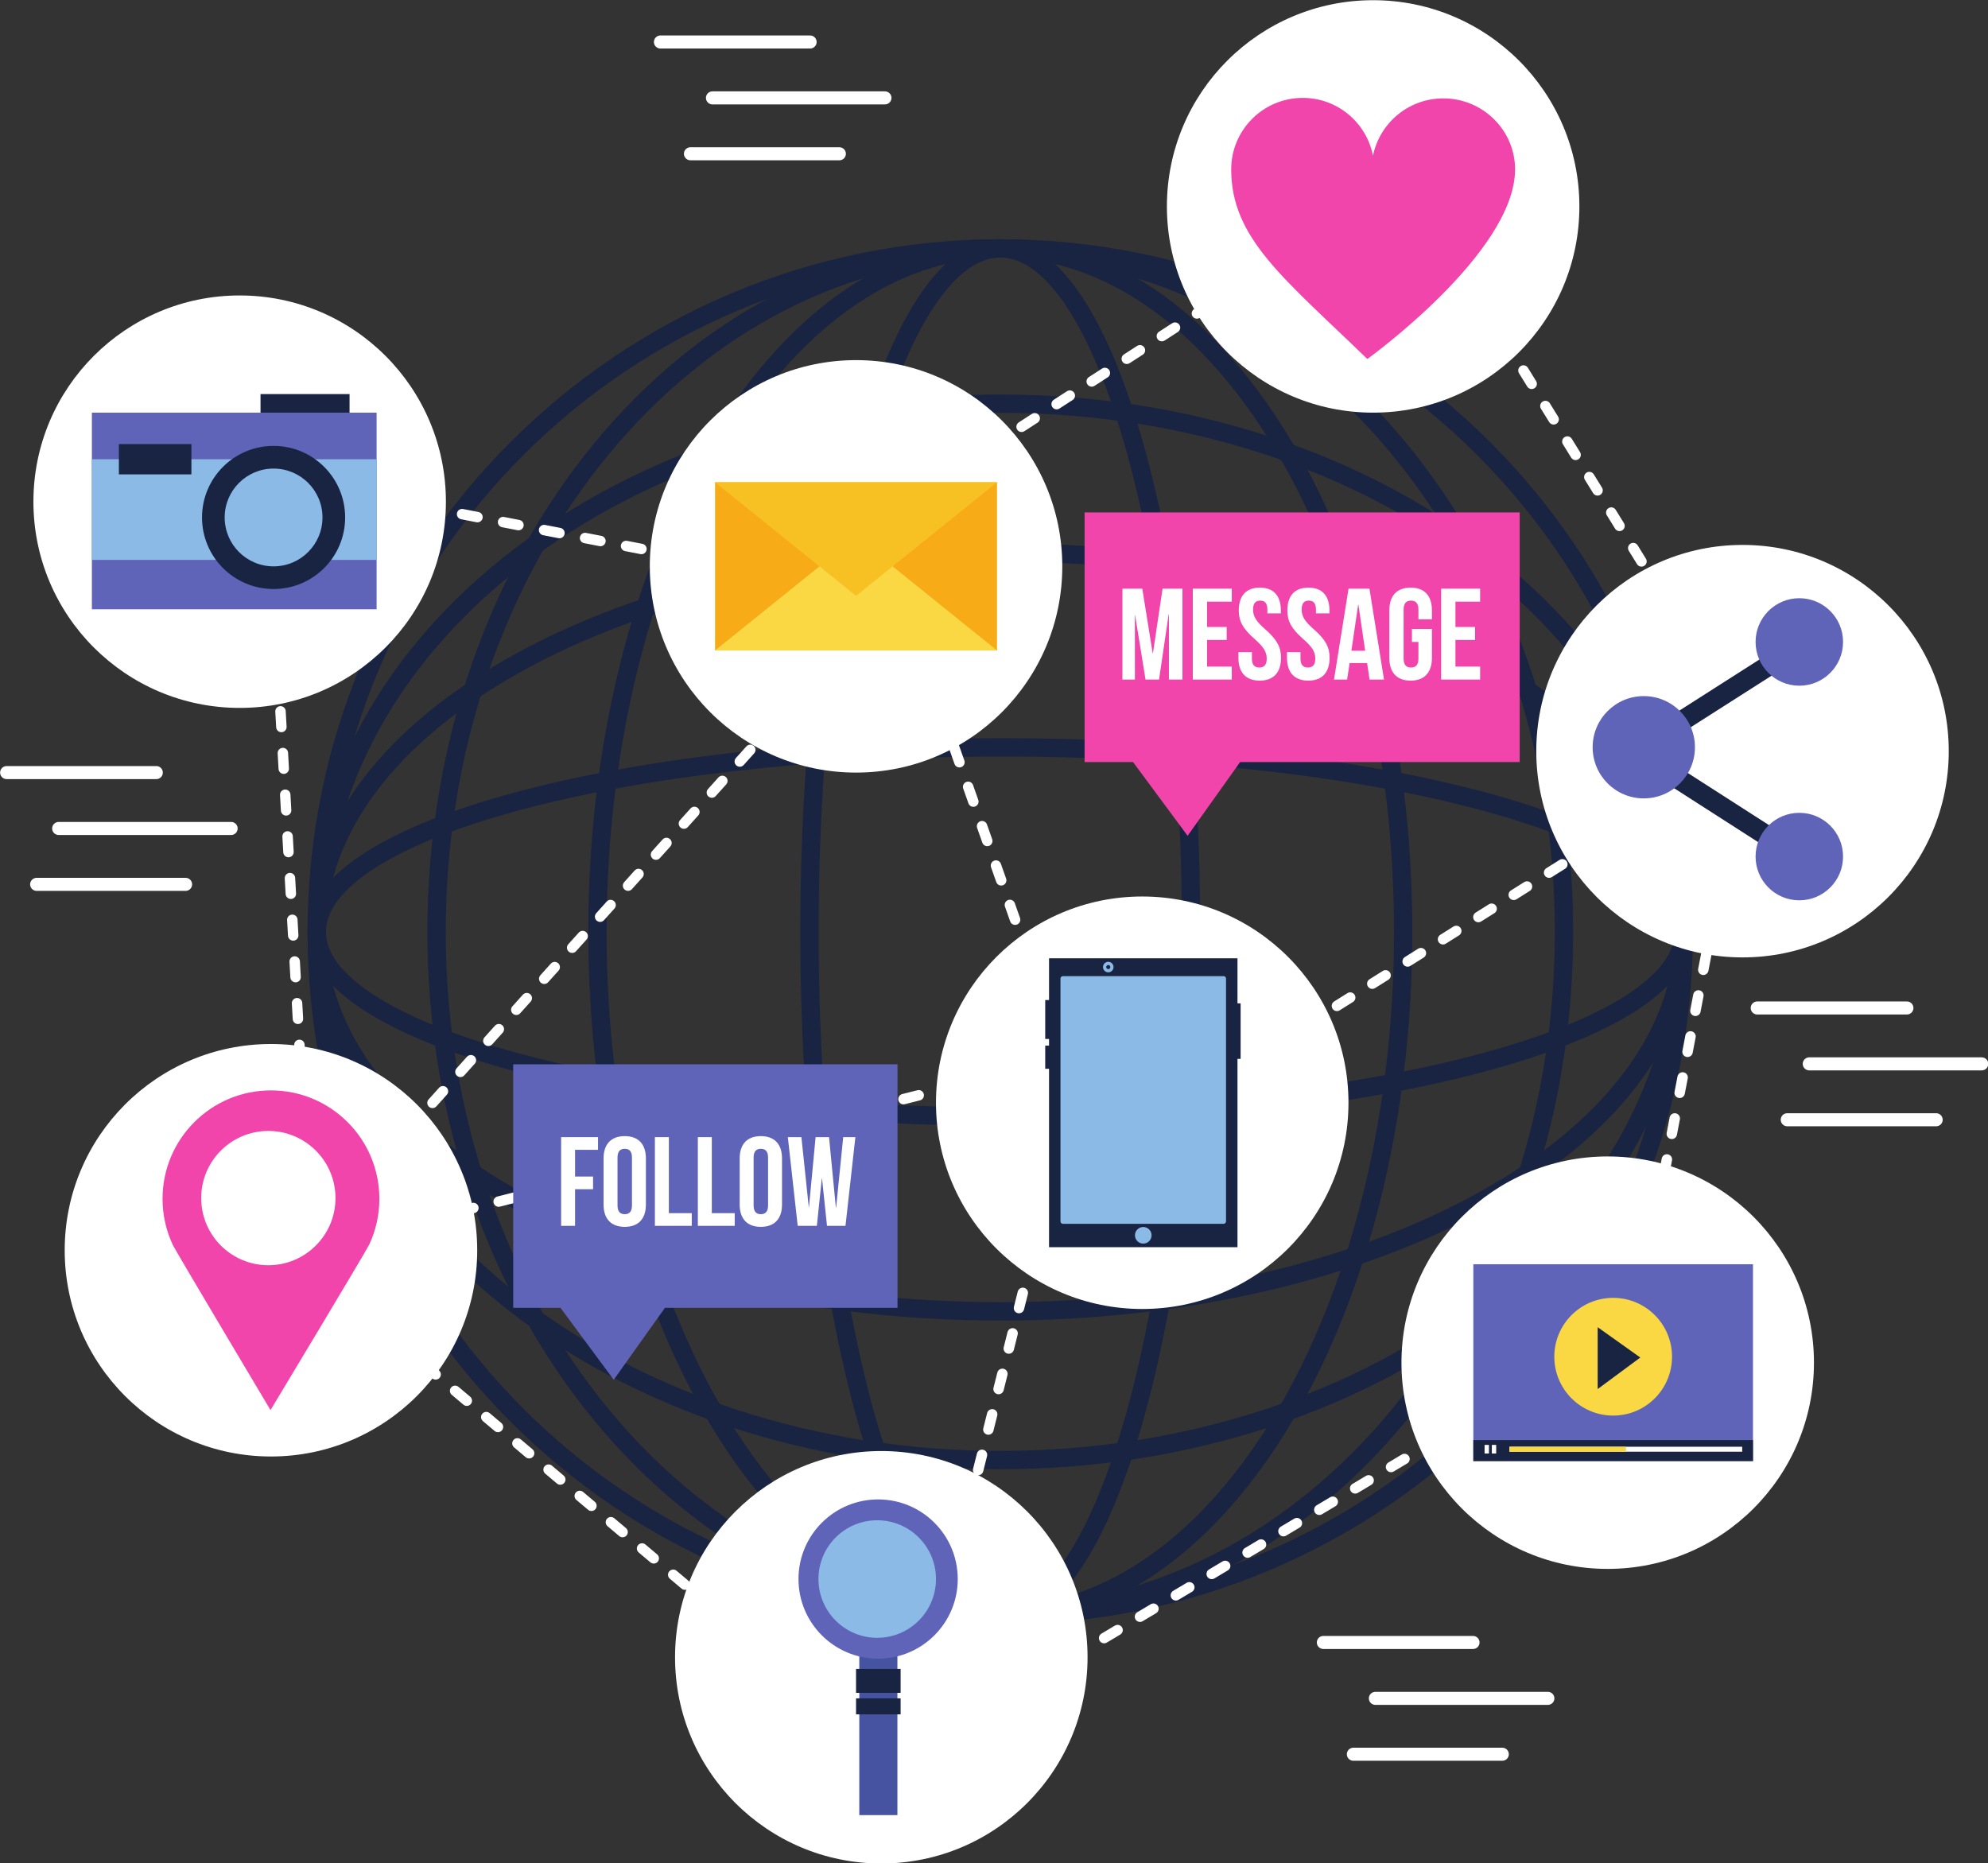
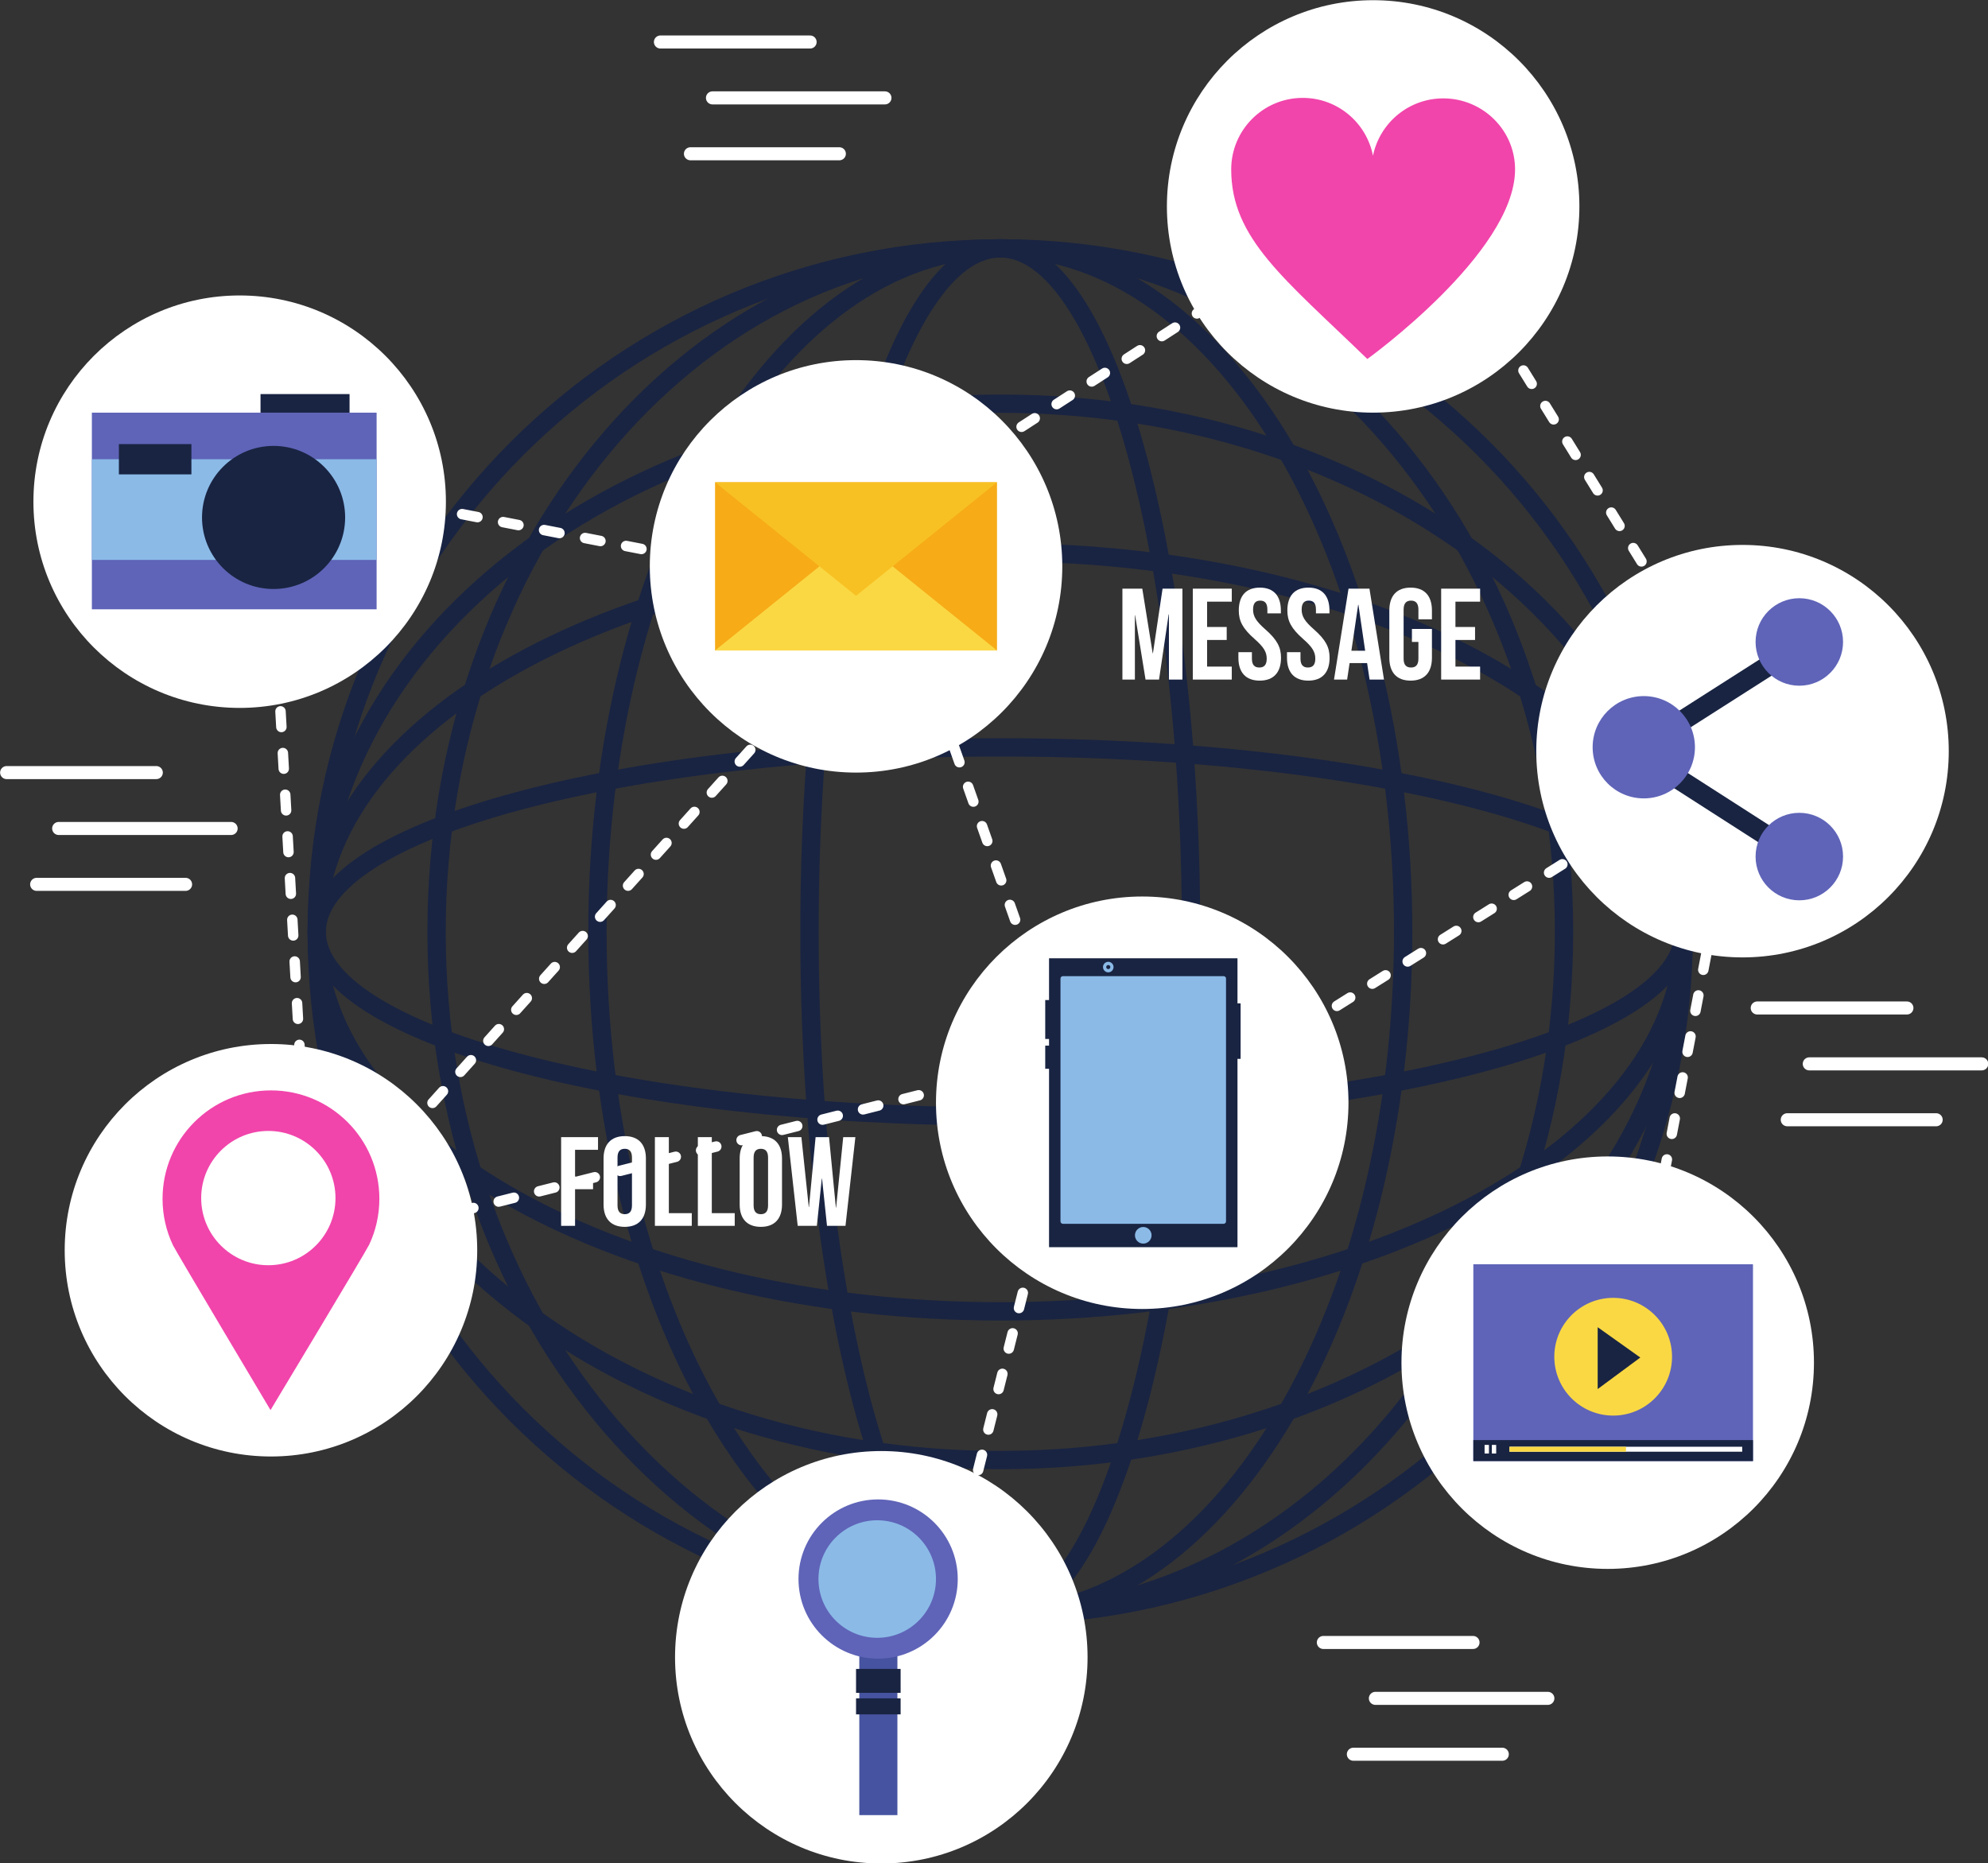
<svg xmlns="http://www.w3.org/2000/svg" height="351.1" preserveAspectRatio="xMidYMid meet" version="1.0" viewBox="42.0 46.3 374.6 351.1" width="374.6" zoomAndPan="magnify">
  <rect x="42.0" y="46.3" width="374.6" height="351.1" fill="#333333" stroke="none" />
  <defs>
    <clipPath id="a">
      <path d="M 0 0 L 460.879 0 L 460.879 433.84 L 0 433.84 Z M 0 0" />
    </clipPath>
  </defs>
  <g>
    <g clip-path="url(#a)" />
    <path d="M 3592.812 2119.377 C 3592.812 1408.009 3016.211 831.33 2304.844 831.33 C 1593.516 831.33 1016.836 1408.009 1016.836 2119.377 C 1016.836 2830.705 1593.516 3407.345 2304.844 3407.345 C 3016.211 3407.345 3592.812 2830.705 3592.812 2119.377 Z M 3592.812 2119.377" fill="none" stroke="#192442" stroke-miterlimit="10" stroke-width="34.524" transform="matrix(.1 0 0 -.1 0 433.84)" />
    <path d="M 3367.109 2119.377 C 3367.109 1408.009 2891.523 831.33 2304.844 831.33 C 1718.164 831.33 1242.617 1408.009 1242.617 2119.377 C 1242.617 2830.705 1718.164 3407.345 2304.844 3407.345 C 2891.523 3407.345 3367.109 2830.705 3367.109 2119.377 Z M 3367.109 2119.377" fill="none" stroke="#192442" stroke-miterlimit="10" stroke-width="34.524" transform="matrix(.1 0 0 -.1 0 433.84)" />
    <path d="M 3063.984 2119.377 C 3063.984 1408.009 2724.141 831.33 2304.844 831.33 C 1885.547 831.33 1545.742 1408.009 1545.742 2119.377 C 1545.742 2830.705 1885.547 3407.345 2304.844 3407.345 C 2724.141 3407.345 3063.984 2830.705 3063.984 2119.377 Z M 3063.984 2119.377" fill="none" stroke="#192442" stroke-miterlimit="10" stroke-width="34.524" transform="matrix(.1 0 0 -.1 0 433.84)" />
    <path d="M 2664.336 2119.377 C 2664.336 1408.009 2503.398 831.33 2304.844 831.33 C 2106.289 831.33 1945.312 1408.009 1945.312 2119.377 C 1945.312 2830.705 2106.289 3407.345 2304.844 3407.345 C 2503.398 3407.345 2664.336 2830.705 2664.336 2119.377 Z M 2664.336 2119.377" fill="none" stroke="#192442" stroke-miterlimit="10" stroke-width="34.524" transform="matrix(.1 0 0 -.1 0 433.84)" />
    <path d="M 3592.812 2119.377 C 3592.812 1569.611 3016.211 1123.986 2304.844 1123.986 C 1593.516 1123.986 1016.836 1569.611 1016.836 2119.377 C 1016.836 2669.064 1593.516 3114.689 2304.844 3114.689 C 3016.211 3114.689 3592.812 2669.064 3592.812 2119.377 Z M 3592.812 2119.377" fill="none" stroke="#192442" stroke-miterlimit="10" stroke-width="34.524" transform="matrix(.1 0 0 -.1 0 433.84)" />
    <path d="M 3592.812 2119.377 C 3592.812 1724.338 3016.211 1404.181 2304.844 1404.181 C 1593.516 1404.181 1016.836 1724.338 1016.836 2119.377 C 1016.836 2514.259 1593.516 2834.572 2304.844 2834.572 C 3016.211 2834.572 3592.812 2514.259 3592.812 2119.377 Z M 3592.812 2119.377" fill="none" stroke="#192442" stroke-miterlimit="10" stroke-width="34.524" transform="matrix(.1 0 0 -.1 0 433.84)" />
    <path d="M 3592.812 2119.377 C 3592.812 1927.267 3016.211 1771.642 2304.844 1771.642 C 1593.516 1771.642 1016.836 1927.267 1016.836 2119.377 C 1016.836 2311.408 1593.516 2467.033 2304.844 2467.033 C 3016.211 2467.033 3592.812 2311.408 3592.812 2119.377 Z M 3592.812 2119.377" fill="none" stroke="#192442" stroke-miterlimit="10" stroke-width="34.524" transform="matrix(.1 0 0 -.1 0 433.84)" />
    <path d="M 994.766 1492.931 L 1006.055 1483.439" fill="none" stroke="#fff" stroke-linecap="round" stroke-linejoin="round" stroke-width="19.672" transform="matrix(.1 0 0 -.1 0 433.84)" />
-     <path d="M 1042.734 1452.502 L 1846.367 774.728" fill="none" stroke="#fff" stroke-dasharray="28.802,48.003" stroke-linecap="round" stroke-linejoin="round" stroke-width="19.672" transform="matrix(.1 0 0 -.1 0 433.84)" />
    <path d="M 1864.688 759.259 L 1875.977 749.728" fill="none" stroke="#fff" stroke-linecap="round" stroke-linejoin="round" stroke-width="19.672" transform="matrix(.1 0 0 -.1 0 433.84)" />
-     <path d="M 2365.352 707.853 L 3287.422 1257.775" fill="none" stroke="#fff" stroke-dasharray="29.508,49.179" stroke-linecap="round" stroke-linejoin="round" stroke-miterlimit="10" stroke-width="19.672" transform="matrix(.1 0 0 -.1 0 433.84)" />
    <path d="M 2224.688 952.619 L 2441.25 1811.838" fill="none" stroke="#fff" stroke-dasharray="29.508,49.179" stroke-linecap="round" stroke-linejoin="round" stroke-miterlimit="10" stroke-width="19.672" transform="matrix(.1 0 0 -.1 0 433.84)" />
    <path d="M 994.766 1719.806 L 935.469 2765.431" fill="none" stroke="#fff" stroke-dasharray="29.508,49.179" stroke-linecap="round" stroke-linejoin="round" stroke-miterlimit="10" stroke-width="19.672" transform="matrix(.1 0 0 -.1 0 433.84)" />
    <path d="M 981.758 2966.564 L 2017.031 2765.431" fill="none" stroke="#fff" stroke-dasharray="29.508,49.179" stroke-linecap="round" stroke-linejoin="round" stroke-miterlimit="10" stroke-width="19.672" transform="matrix(.1 0 0 -.1 0 433.84)" />
    <path d="M 1129.648 1680.08 L 1962.227 2605.041" fill="none" stroke="#fff" stroke-dasharray="29.508,49.179" stroke-linecap="round" stroke-linejoin="round" stroke-miterlimit="10" stroke-width="19.672" transform="matrix(.1 0 0 -.1 0 433.84)" />
    <path d="M 1207.109 1572.463 L 2385.234 1870.627" fill="none" stroke="#fff" stroke-dasharray="29.508,49.179" stroke-linecap="round" stroke-linejoin="round" stroke-miterlimit="10" stroke-width="19.672" transform="matrix(.1 0 0 -.1 0 433.84)" />
    <path d="M 2385.234 1993.908 L 2117.031 2752.541" fill="none" stroke="#fff" stroke-dasharray="29.508,49.179" stroke-linecap="round" stroke-linejoin="round" stroke-miterlimit="10" stroke-width="19.672" transform="matrix(.1 0 0 -.1 0 433.84)" />
    <path d="M 2080.625 2900.275 L 2987.422 3486.408" fill="none" stroke="#fff" stroke-dasharray="29.508,49.179" stroke-linecap="round" stroke-linejoin="round" stroke-miterlimit="10" stroke-width="19.672" transform="matrix(.1 0 0 -.1 0 433.84)" />
    <path d="M 3125.117 3444.923 L 3657.852 2583.205" fill="none" stroke="#fff" stroke-dasharray="29.508,49.179" stroke-linecap="round" stroke-linejoin="round" stroke-miterlimit="10" stroke-width="19.672" transform="matrix(.1 0 0 -.1 0 433.84)" />
    <path d="M 3510.82 1429.65 L 3657.852 2195.236" fill="none" stroke="#fff" stroke-dasharray="29.508,49.179" stroke-linecap="round" stroke-linejoin="round" stroke-miterlimit="10" stroke-width="19.672" transform="matrix(.1 0 0 -.1 0 433.84)" />
    <path d="M 2672.656 1812.423 L 3703.438 2459.884" fill="none" stroke="#fff" stroke-dasharray="29.508,49.179" stroke-linecap="round" stroke-linejoin="round" stroke-miterlimit="10" stroke-width="19.672" transform="matrix(.1 0 0 -.1 0 433.84)" />
    <g id="change1_1">
      <path d="M 339.605 85.199 C 339.605 106.664 322.203 124.062 300.742 124.062 C 279.277 124.062 261.879 106.664 261.879 85.199 C 261.879 63.738 279.277 46.336 300.742 46.336 C 322.203 46.336 339.605 63.738 339.605 85.199" fill="#fff" />
    </g>
    <g id="change2_1">
      <path d="M 327.484 78.359 C 327.559 70.895 321.434 64.84 313.961 64.84 C 307.422 64.84 301.965 69.484 300.711 75.652 C 299.508 69.441 294.043 64.746 287.477 64.746 C 280.035 64.746 273.996 70.781 273.996 78.227 C 273.996 91.262 283.984 98.766 299.648 113.953 C 299.648 113.953 327.328 94.027 327.484 78.359" fill="#f145ab" />
    </g>
    <g id="change1_2">
      <path d="M 409.207 187.852 C 409.207 209.316 391.809 226.719 370.344 226.719 C 348.883 226.719 331.48 209.316 331.48 187.852 C 331.48 166.391 348.883 148.988 370.344 148.988 C 391.809 148.988 409.207 166.391 409.207 187.852" fill="#fff" />
    </g>
    <g id="change3_1">
      <path d="M 380.02 209.316 L 346.52 187.816 L 380.023 166.434 L 382.07 169.641 L 353.574 187.824 L 382.07 206.113 L 380.02 209.316" fill="#192442" />
    </g>
    <g id="change4_1">
      <path d="M 372.805 167.273 C 372.805 171.828 376.492 175.52 381.047 175.52 C 385.598 175.52 389.289 171.828 389.289 167.273 C 389.289 162.723 385.598 159.031 381.047 159.031 C 376.492 159.031 372.805 162.723 372.805 167.273" fill="#5f64b8" />
    </g>
    <g id="change4_2">
      <path d="M 342.102 187.113 C 342.102 192.438 346.418 196.754 351.742 196.754 C 357.062 196.754 361.379 192.438 361.379 187.113 C 361.379 181.789 357.062 177.477 351.742 177.477 C 346.418 177.477 342.102 181.789 342.102 187.113" fill="#5f64b8" />
    </g>
    <g id="change4_3">
      <path d="M 372.805 207.715 C 372.805 212.27 376.492 215.961 381.047 215.961 C 385.598 215.961 389.289 212.27 389.289 207.715 C 389.289 203.164 385.598 199.473 381.047 199.473 C 376.492 199.473 372.805 203.164 372.805 207.715" fill="#5f64b8" />
    </g>
    <g id="change1_3">
      <path d="M 383.805 303.09 C 383.805 324.555 366.402 341.953 344.941 341.953 C 323.477 341.953 306.078 324.555 306.078 303.09 C 306.078 281.625 323.477 264.227 344.941 264.227 C 366.402 264.227 383.805 281.625 383.805 303.09" fill="#fff" />
    </g>
    <g id="change4_4">
      <path d="M 372.316 321.633 L 319.621 321.633 L 319.621 284.547 L 372.316 284.547 L 372.316 321.633" fill="#5f64b8" />
    </g>
    <g id="change3_2">
      <path d="M 372.316 321.633 L 372.316 317.68 L 319.621 317.68 L 319.621 321.633 L 372.316 321.633" fill="#192442" />
    </g>
    <g id="change5_1">
      <path d="M 357.062 301.969 C 357.062 308.094 352.094 313.062 345.973 313.062 C 339.844 313.062 334.879 308.094 334.879 301.969 C 334.879 295.844 339.844 290.875 345.973 290.875 C 352.094 290.875 357.062 295.844 357.062 301.969" fill="#fad844" />
    </g>
    <g id="change3_3">
      <path d="M 343.051 308.062 L 351.082 302.121 L 343.051 296.406 Z M 343.051 308.062" fill="#192442" />
    </g>
    <g id="change1_4">
      <path d="M 370.285 319.867 L 326.43 319.867 L 326.43 318.934 L 370.285 318.934 L 370.285 319.867" fill="#fff" />
    </g>
    <g id="change5_2">
      <path d="M 348.383 318.934 L 326.43 318.934 L 326.43 319.867 L 348.383 319.867 L 348.383 318.934" fill="#fad844" />
    </g>
    <g id="change1_5">
      <path d="M 322.562 320.211 L 321.742 320.211 L 321.742 318.586 L 322.562 318.586 L 322.562 320.211" fill="#fff" />
    </g>
    <g id="change1_6">
      <path d="M 323.926 320.211 L 323.109 320.211 L 323.109 318.586 L 323.926 318.586 L 323.926 320.211" fill="#fff" />
    </g>
    <g id="change1_7">
      <path d="M 246.93 358.605 C 246.93 380.07 229.527 397.469 208.062 397.469 C 186.602 397.469 169.199 380.07 169.199 358.605 C 169.199 337.141 186.602 319.742 208.062 319.742 C 229.527 319.742 246.93 337.141 246.93 358.605" fill="#fff" />
    </g>
    <g id="change6_1">
      <path d="M 211.098 388.352 L 203.918 388.352 L 203.918 356.969 L 211.098 356.969 L 211.098 388.352" fill="#4653a0" />
    </g>
    <g id="change4_5">
      <path d="M 207.465 328.859 C 199.176 328.859 192.461 335.574 192.461 343.863 C 192.461 352.148 199.176 358.867 207.465 358.867 C 215.75 358.867 222.469 352.148 222.469 343.863 C 222.469 335.574 215.75 328.859 207.465 328.859" fill="#5f64b8" />
    </g>
    <g id="change7_1">
      <path d="M 207.293 354.938 C 201.18 354.938 196.223 349.977 196.223 343.863 C 196.223 337.746 201.18 332.789 207.293 332.789 C 213.41 332.789 218.367 337.746 218.367 343.863 C 218.367 349.977 213.41 354.938 207.293 354.938" fill="#8bbae7" />
    </g>
    <g id="change3_4">
      <path d="M 211.703 365.312 L 203.305 365.312 L 203.305 360.801 L 211.703 360.801 L 211.703 365.312" fill="#192442" />
    </g>
    <g id="change3_5">
      <path d="M 211.703 369.367 L 203.305 369.367 L 203.305 366.348 L 211.703 366.348 L 211.703 369.367" fill="#192442" />
    </g>
    <g id="change1_8">
      <path d="M 131.922 281.906 C 131.922 303.367 114.52 320.77 93.055 320.77 C 71.594 320.77 54.191 303.367 54.191 281.906 C 54.191 260.441 71.594 243.039 93.055 243.039 C 114.52 243.039 131.922 260.441 131.922 281.906" fill="#fff" />
    </g>
    <g id="change2_2">
      <path d="M 111.586 280.812 C 112.805 278.199 113.484 275.285 113.484 272.211 C 113.484 260.93 104.34 251.781 93.055 251.781 C 81.773 251.781 72.629 260.93 72.629 272.211 C 72.629 275.328 73.328 278.277 74.574 280.922 L 74.57 280.922 L 74.594 280.965 C 75.129 282.086 92.973 312.027 92.973 312.027 C 92.973 312.027 110.992 282.09 111.582 280.82 L 111.586 280.812" fill="#f145ab" />
    </g>
    <g id="change1_9">
      <path d="M 105.215 272.074 C 105.215 279.062 99.551 284.727 92.562 284.727 C 85.578 284.727 79.91 279.062 79.91 272.074 C 79.91 265.086 85.578 259.422 92.562 259.422 C 99.551 259.422 105.215 265.086 105.215 272.074" fill="#fff" />
    </g>
    <g id="change1_10">
      <path d="M 242.168 153.027 C 242.168 174.492 224.77 191.891 203.305 191.891 C 181.84 191.891 164.441 174.492 164.441 153.027 C 164.441 131.562 181.84 114.164 203.305 114.164 C 224.77 114.164 242.168 131.562 242.168 153.027" fill="#fff" />
    </g>
    <g id="change8_1">
      <path d="M 229.867 168.875 L 176.738 168.875 L 176.738 137.184 L 229.867 137.184 L 229.867 168.875" fill="#f6ab17" />
    </g>
    <g id="change5_3">
      <path d="M 203.305 147.469 L 229.867 168.875 L 176.738 168.875 Z M 203.305 147.469" fill="#fad844" />
    </g>
    <g id="change9_1">
      <path d="M 203.305 158.586 L 176.738 137.184 L 229.867 137.184 Z M 203.305 158.586" fill="#f8c123" />
    </g>
    <g id="change1_11">
      <path d="M 296.094 254.109 C 296.094 275.57 278.695 292.973 257.23 292.973 C 235.77 292.973 218.367 275.57 218.367 254.109 C 218.367 232.645 235.77 215.242 257.23 215.242 C 278.695 215.242 296.094 232.645 296.094 254.109" fill="#fff" />
    </g>
    <g id="change3_6">
      <path d="M 240.129 242.09 L 238.953 242.09 L 238.953 234.754 L 240.129 234.754 L 240.129 242.09" fill="#192442" />
    </g>
    <g id="change3_7">
      <path d="M 240.129 247.707 L 238.953 247.707 L 238.953 243.344 L 240.129 243.344 L 240.129 247.707" fill="#192442" />
    </g>
    <g id="change3_8">
      <path d="M 275.77 245.84 L 274.59 245.84 L 274.59 235.379 L 275.77 235.379 L 275.77 245.84" fill="#192442" />
    </g>
    <g id="change3_9">
      <path d="M 275.18 281.328 L 239.672 281.328 L 239.672 226.887 L 275.18 226.887 L 275.18 281.328" fill="#192442" />
    </g>
    <g id="change7_2">
      <path d="M 273.02 276.469 C 273.02 276.719 272.816 276.922 272.562 276.922 L 242.289 276.922 C 242.035 276.922 241.828 276.719 241.828 276.469 L 241.828 230.703 C 241.828 230.453 242.035 230.25 242.289 230.25 L 272.562 230.25 C 272.816 230.25 273.02 230.453 273.02 230.703 L 273.02 276.469" fill="#8bbae7" />
    </g>
    <g id="change7_3">
      <path d="M 251.824 228.539 C 251.824 229.09 251.379 229.535 250.832 229.535 C 250.281 229.535 249.84 229.09 249.84 228.539 C 249.84 227.992 250.281 227.547 250.832 227.547 C 251.379 227.547 251.824 227.992 251.824 228.539" fill="#8bbae7" />
    </g>
    <g id="change3_10">
      <path d="M 251.219 228.539 C 251.219 228.754 251.047 228.926 250.832 228.926 C 250.617 228.926 250.445 228.754 250.445 228.539 C 250.445 228.324 250.617 228.152 250.832 228.152 C 251.047 228.152 251.219 228.324 251.219 228.539" fill="#192442" />
    </g>
    <g id="change7_4">
      <path d="M 258.992 279.086 C 258.992 279.949 258.289 280.652 257.426 280.652 C 256.562 280.652 255.859 279.949 255.859 279.086 C 255.859 278.223 256.562 277.52 257.426 277.52 C 258.289 277.52 258.992 278.223 258.992 279.086" fill="#8bbae7" />
    </g>
    <g id="change1_12">
      <path d="M 126.023 140.84 C 126.023 162.305 108.625 179.703 87.16 179.703 C 65.699 179.703 48.297 162.305 48.297 140.84 C 48.297 119.379 65.699 101.977 87.16 101.977 C 108.625 101.977 126.023 119.379 126.023 140.84" fill="#fff" />
    </g>
    <g id="change3_11">
      <path d="M 107.867 127.566 L 91.09 127.566 L 91.09 120.562 L 107.867 120.562 L 107.867 127.566" fill="#192442" />
    </g>
    <g id="change4_6">
      <path d="M 112.965 161.121 L 59.312 161.121 L 59.312 124.062 L 112.965 124.062 L 112.965 161.121" fill="#5f64b8" />
    </g>
    <g id="change7_5">
      <path d="M 59.312 132.84 L 59.312 151.812 L 112.965 151.812 L 112.965 132.84 L 59.312 132.84" fill="#8bbae7" />
    </g>
    <g id="change3_12">
      <path d="M 107.035 143.812 C 107.035 151.262 100.996 157.297 93.547 157.297 C 86.102 157.297 80.066 151.262 80.066 143.812 C 80.066 136.367 86.102 130.328 93.547 130.328 C 100.996 130.328 107.035 136.367 107.035 143.812" fill="#192442" />
    </g>
    <g id="change7_6">
-       <path d="M 102.766 143.812 C 102.766 148.902 98.641 153.027 93.547 153.027 C 88.461 153.027 84.336 148.902 84.336 143.812 C 84.336 138.727 88.461 134.602 93.547 134.602 C 98.641 134.602 102.766 138.727 102.766 143.812" fill="#8bbae7" />
-     </g>
+       </g>
    <g id="change3_13">
      <path d="M 78.066 135.695 L 64.402 135.695 L 64.402 129.988 L 78.066 129.988 L 78.066 135.695" fill="#192442" />
    </g>
    <path d="M 3829.219 1870.588 L 4154.219 1870.588" fill="none" stroke="#fff" stroke-linecap="round" stroke-linejoin="round" stroke-miterlimit="10" stroke-width="24.59" transform="matrix(.1 0 0 -.1 0 433.84)" />
    <path d="M 3787.734 1765.275 L 4068.32 1765.275" fill="none" stroke="#fff" stroke-linecap="round" stroke-linejoin="round" stroke-miterlimit="10" stroke-width="24.59" transform="matrix(.1 0 0 -.1 0 433.84)" />
    <path d="M 3731.172 1975.9 L 4013.203 1975.9" fill="none" stroke="#fff" stroke-linecap="round" stroke-linejoin="round" stroke-miterlimit="10" stroke-width="24.59" transform="matrix(.1 0 0 -.1 0 433.84)" />
    <path d="M 1762.5 3690.939 L 2087.5 3690.939" fill="none" stroke="#fff" stroke-linecap="round" stroke-linejoin="round" stroke-miterlimit="10" stroke-width="24.59" transform="matrix(.1 0 0 -.1 0 433.84)" />
    <path d="M 1721.016 3585.627 L 2001.602 3585.627" fill="none" stroke="#fff" stroke-linecap="round" stroke-linejoin="round" stroke-miterlimit="10" stroke-width="24.59" transform="matrix(.1 0 0 -.1 0 433.84)" />
    <path d="M 1664.453 3796.252 L 1946.484 3796.252" fill="none" stroke="#fff" stroke-linecap="round" stroke-linejoin="round" stroke-miterlimit="10" stroke-width="24.59" transform="matrix(.1 0 0 -.1 0 433.84)" />
    <path d="M 3011.641 674.923 L 3336.641 674.923" fill="none" stroke="#fff" stroke-linecap="round" stroke-linejoin="round" stroke-miterlimit="10" stroke-width="24.59" transform="matrix(.1 0 0 -.1 0 433.84)" />
    <path d="M 2970.156 569.611 L 3250.781 569.611" fill="none" stroke="#fff" stroke-linecap="round" stroke-linejoin="round" stroke-miterlimit="10" stroke-width="24.59" transform="matrix(.1 0 0 -.1 0 433.84)" />
    <path d="M 2913.594 780.236 L 3195.625 780.236" fill="none" stroke="#fff" stroke-linecap="round" stroke-linejoin="round" stroke-miterlimit="10" stroke-width="24.59" transform="matrix(.1 0 0 -.1 0 433.84)" />
    <path d="M 530.547 2314.181 L 855.508 2314.181" fill="none" stroke="#fff" stroke-linecap="round" stroke-linejoin="round" stroke-miterlimit="10" stroke-width="24.59" transform="matrix(.1 0 0 -.1 0 433.84)" />
    <path d="M 489.062 2208.869 L 769.688 2208.869" fill="none" stroke="#fff" stroke-linecap="round" stroke-linejoin="round" stroke-miterlimit="10" stroke-width="24.59" transform="matrix(.1 0 0 -.1 0 433.84)" />
    <path d="M 432.5 2419.494 L 714.531 2419.494" fill="none" stroke="#fff" stroke-linecap="round" stroke-linejoin="round" stroke-miterlimit="10" stroke-width="24.59" transform="matrix(.1 0 0 -.1 0 433.84)" />
    <g id="change4_7">
-       <path d="M 211.117 246.871 L 138.707 246.871 L 138.707 292.758 L 147.613 292.758 L 157.645 306.312 L 167.293 292.758 L 211.117 292.758 L 211.117 246.871" fill="#5f64b8" />
-     </g>
+       </g>
    <g id="change1_13">
      <path d="M 150.359 268.016 L 153.75 268.016 L 153.75 270.402 L 150.359 270.402 L 150.359 277.305 L 147.734 277.305 L 147.734 260.59 L 154.684 260.59 L 154.684 262.977 L 150.359 262.977 L 150.359 268.016" fill="#fff" />
    </g>
    <g id="change1_14">
      <path d="M 158.359 273.461 C 158.359 274.652 158.887 275.109 159.723 275.109 C 160.559 275.109 161.082 274.652 161.082 273.461 L 161.082 264.434 C 161.082 263.238 160.559 262.785 159.723 262.785 C 158.887 262.785 158.359 263.238 158.359 264.434 Z M 155.73 264.602 C 155.73 261.926 157.141 260.398 159.723 260.398 C 162.301 260.398 163.707 261.926 163.707 264.602 L 163.707 273.293 C 163.707 275.969 162.301 277.496 159.723 277.496 C 157.141 277.496 155.73 275.969 155.73 273.293 L 155.73 264.602" fill="#fff" />
    </g>
    <g id="change1_15">
      <path d="M 165.402 260.59 L 168.031 260.59 L 168.031 274.914 L 172.352 274.914 L 172.352 277.305 L 165.402 277.305 L 165.402 260.59" fill="#fff" />
    </g>
    <g id="change1_16">
      <path d="M 173.496 260.59 L 176.125 260.59 L 176.125 274.914 L 180.445 274.914 L 180.445 277.305 L 173.496 277.305 L 173.496 260.59" fill="#fff" />
    </g>
    <g id="change1_17">
-       <path d="M 184.004 273.461 C 184.004 274.652 184.531 275.109 185.367 275.109 C 186.203 275.109 186.727 274.652 186.727 273.461 L 186.727 264.434 C 186.727 263.238 186.203 262.785 185.367 262.785 C 184.531 262.785 184.004 263.238 184.004 264.434 Z M 181.379 264.602 C 181.379 261.926 182.785 260.398 185.367 260.398 C 187.945 260.398 189.355 261.926 189.355 264.602 L 189.355 273.293 C 189.355 275.969 187.945 277.496 185.367 277.496 C 182.785 277.496 181.379 275.969 181.379 273.293 L 181.379 264.602" fill="#fff" />
+       <path d="M 184.004 273.461 C 184.004 274.652 184.531 275.109 185.367 275.109 C 186.203 275.109 186.727 274.652 186.727 273.461 L 186.727 264.434 C 186.727 263.238 186.203 262.785 185.367 262.785 C 184.531 262.785 184.004 263.238 184.004 264.434 Z M 181.379 264.602 C 181.379 261.926 182.785 260.398 185.367 260.398 C 187.945 260.398 189.355 261.926 189.355 264.602 L 189.355 273.293 C 189.355 275.969 187.945 277.496 185.367 277.496 C 182.785 277.496 181.379 275.969 181.379 273.293 " fill="#fff" />
    </g>
    <g id="change1_18">
      <path d="M 196.898 268.398 L 196.852 268.398 L 195.922 277.305 L 192.312 277.305 L 190.453 260.59 L 193.008 260.59 L 194.395 273.77 L 194.438 273.77 L 195.684 260.59 L 198.215 260.59 L 199.504 273.867 L 199.551 273.867 L 200.887 260.59 L 203.18 260.59 L 201.316 277.305 L 197.832 277.305 L 196.898 268.398" fill="#fff" />
    </g>
    <g id="change2_3">
-       <path d="M 328.355 142.871 L 246.371 142.871 L 246.371 189.906 L 255.5 189.906 L 265.781 203.801 L 275.676 189.906 L 328.355 189.906 L 328.355 142.871" fill="#f145ab" />
-     </g>
+       </g>
    <g id="change1_19">
      <path d="M 259.199 169.395 L 259.25 169.395 L 261.062 157.23 L 264.805 157.23 L 264.805 174.363 L 262.262 174.363 L 262.262 162.078 L 262.211 162.078 L 260.398 174.363 L 257.855 174.363 L 255.895 162.25 L 255.848 162.25 L 255.848 174.363 L 253.496 174.363 L 253.496 157.23 L 257.242 157.23 L 259.199 169.395" fill="#fff" />
    </g>
    <g id="change1_20">
      <path d="M 269.453 164.453 L 273.148 164.453 L 273.148 166.898 L 269.453 166.898 L 269.453 171.918 L 274.105 171.918 L 274.105 174.363 L 266.762 174.363 L 266.762 157.23 L 274.105 157.23 L 274.105 159.68 L 269.453 159.68 L 269.453 164.453" fill="#fff" />
    </g>
    <g id="change1_21">
      <path d="M 279.391 157.035 C 282.012 157.035 283.355 158.602 283.355 161.344 L 283.355 161.883 L 280.812 161.883 L 280.812 161.172 C 280.812 159.949 280.32 159.484 279.465 159.484 C 278.609 159.484 278.117 159.949 278.117 161.172 C 278.117 162.422 278.656 163.352 280.418 164.895 C 282.672 166.875 283.383 168.297 283.383 170.254 C 283.383 172.992 282.012 174.562 279.367 174.562 C 276.723 174.562 275.352 172.992 275.352 170.254 L 275.352 169.199 L 277.898 169.199 L 277.898 170.426 C 277.898 171.648 278.438 172.09 279.293 172.09 C 280.148 172.09 280.688 171.648 280.688 170.426 C 280.688 169.176 280.148 168.246 278.387 166.703 C 276.137 164.723 275.426 163.301 275.426 161.344 C 275.426 158.602 276.773 157.035 279.391 157.035" fill="#fff" />
    </g>
    <g id="change1_22">
      <path d="M 288.547 157.035 C 291.164 157.035 292.512 158.602 292.512 161.344 L 292.512 161.883 L 289.965 161.883 L 289.965 161.172 C 289.965 159.949 289.477 159.484 288.617 159.484 C 287.762 159.484 287.273 159.949 287.273 161.172 C 287.273 162.422 287.812 163.352 289.57 164.895 C 291.824 166.875 292.535 168.297 292.535 170.254 C 292.535 172.992 291.164 174.562 288.52 174.562 C 285.879 174.562 284.508 172.992 284.508 170.254 L 284.508 169.199 L 287.051 169.199 L 287.051 170.426 C 287.051 171.648 287.59 172.09 288.445 172.09 C 289.305 172.09 289.844 171.648 289.844 170.426 C 289.844 169.176 289.305 168.246 287.539 166.703 C 285.289 164.723 284.578 163.301 284.578 161.344 C 284.578 158.602 285.926 157.035 288.547 157.035" fill="#fff" />
    </g>
    <g id="change1_23">
      <path d="M 296.645 168.93 L 299.238 168.93 L 297.969 160.266 L 297.918 160.266 Z M 302.789 174.363 L 300.07 174.363 L 299.605 171.258 L 296.305 171.258 L 295.84 174.363 L 293.367 174.363 L 296.105 157.23 L 300.047 157.23 L 302.789 174.363" fill="#fff" />
    </g>
    <g id="change1_24">
      <path d="M 308.051 164.82 L 311.82 164.82 L 311.82 170.254 C 311.82 172.992 310.449 174.562 307.805 174.562 C 305.16 174.562 303.793 172.992 303.793 170.254 L 303.793 161.344 C 303.793 158.602 305.16 157.035 307.805 157.035 C 310.449 157.035 311.82 158.602 311.82 161.344 L 311.82 163.008 L 309.273 163.008 L 309.273 161.172 C 309.273 159.949 308.734 159.484 307.879 159.484 C 307.023 159.484 306.484 159.949 306.484 161.172 L 306.484 170.426 C 306.484 171.648 307.023 172.09 307.879 172.09 C 308.734 172.09 309.273 171.648 309.273 170.426 L 309.273 167.266 L 308.051 167.266 L 308.051 164.82" fill="#fff" />
    </g>
    <g id="change1_25">
      <path d="M 316.25 164.453 L 319.945 164.453 L 319.945 166.898 L 316.25 166.898 L 316.25 171.918 L 320.898 171.918 L 320.898 174.363 L 313.559 174.363 L 313.559 157.23 L 320.898 157.23 L 320.898 159.68 L 316.25 159.68 L 316.25 164.453" fill="#fff" />
    </g>
  </g>
</svg>